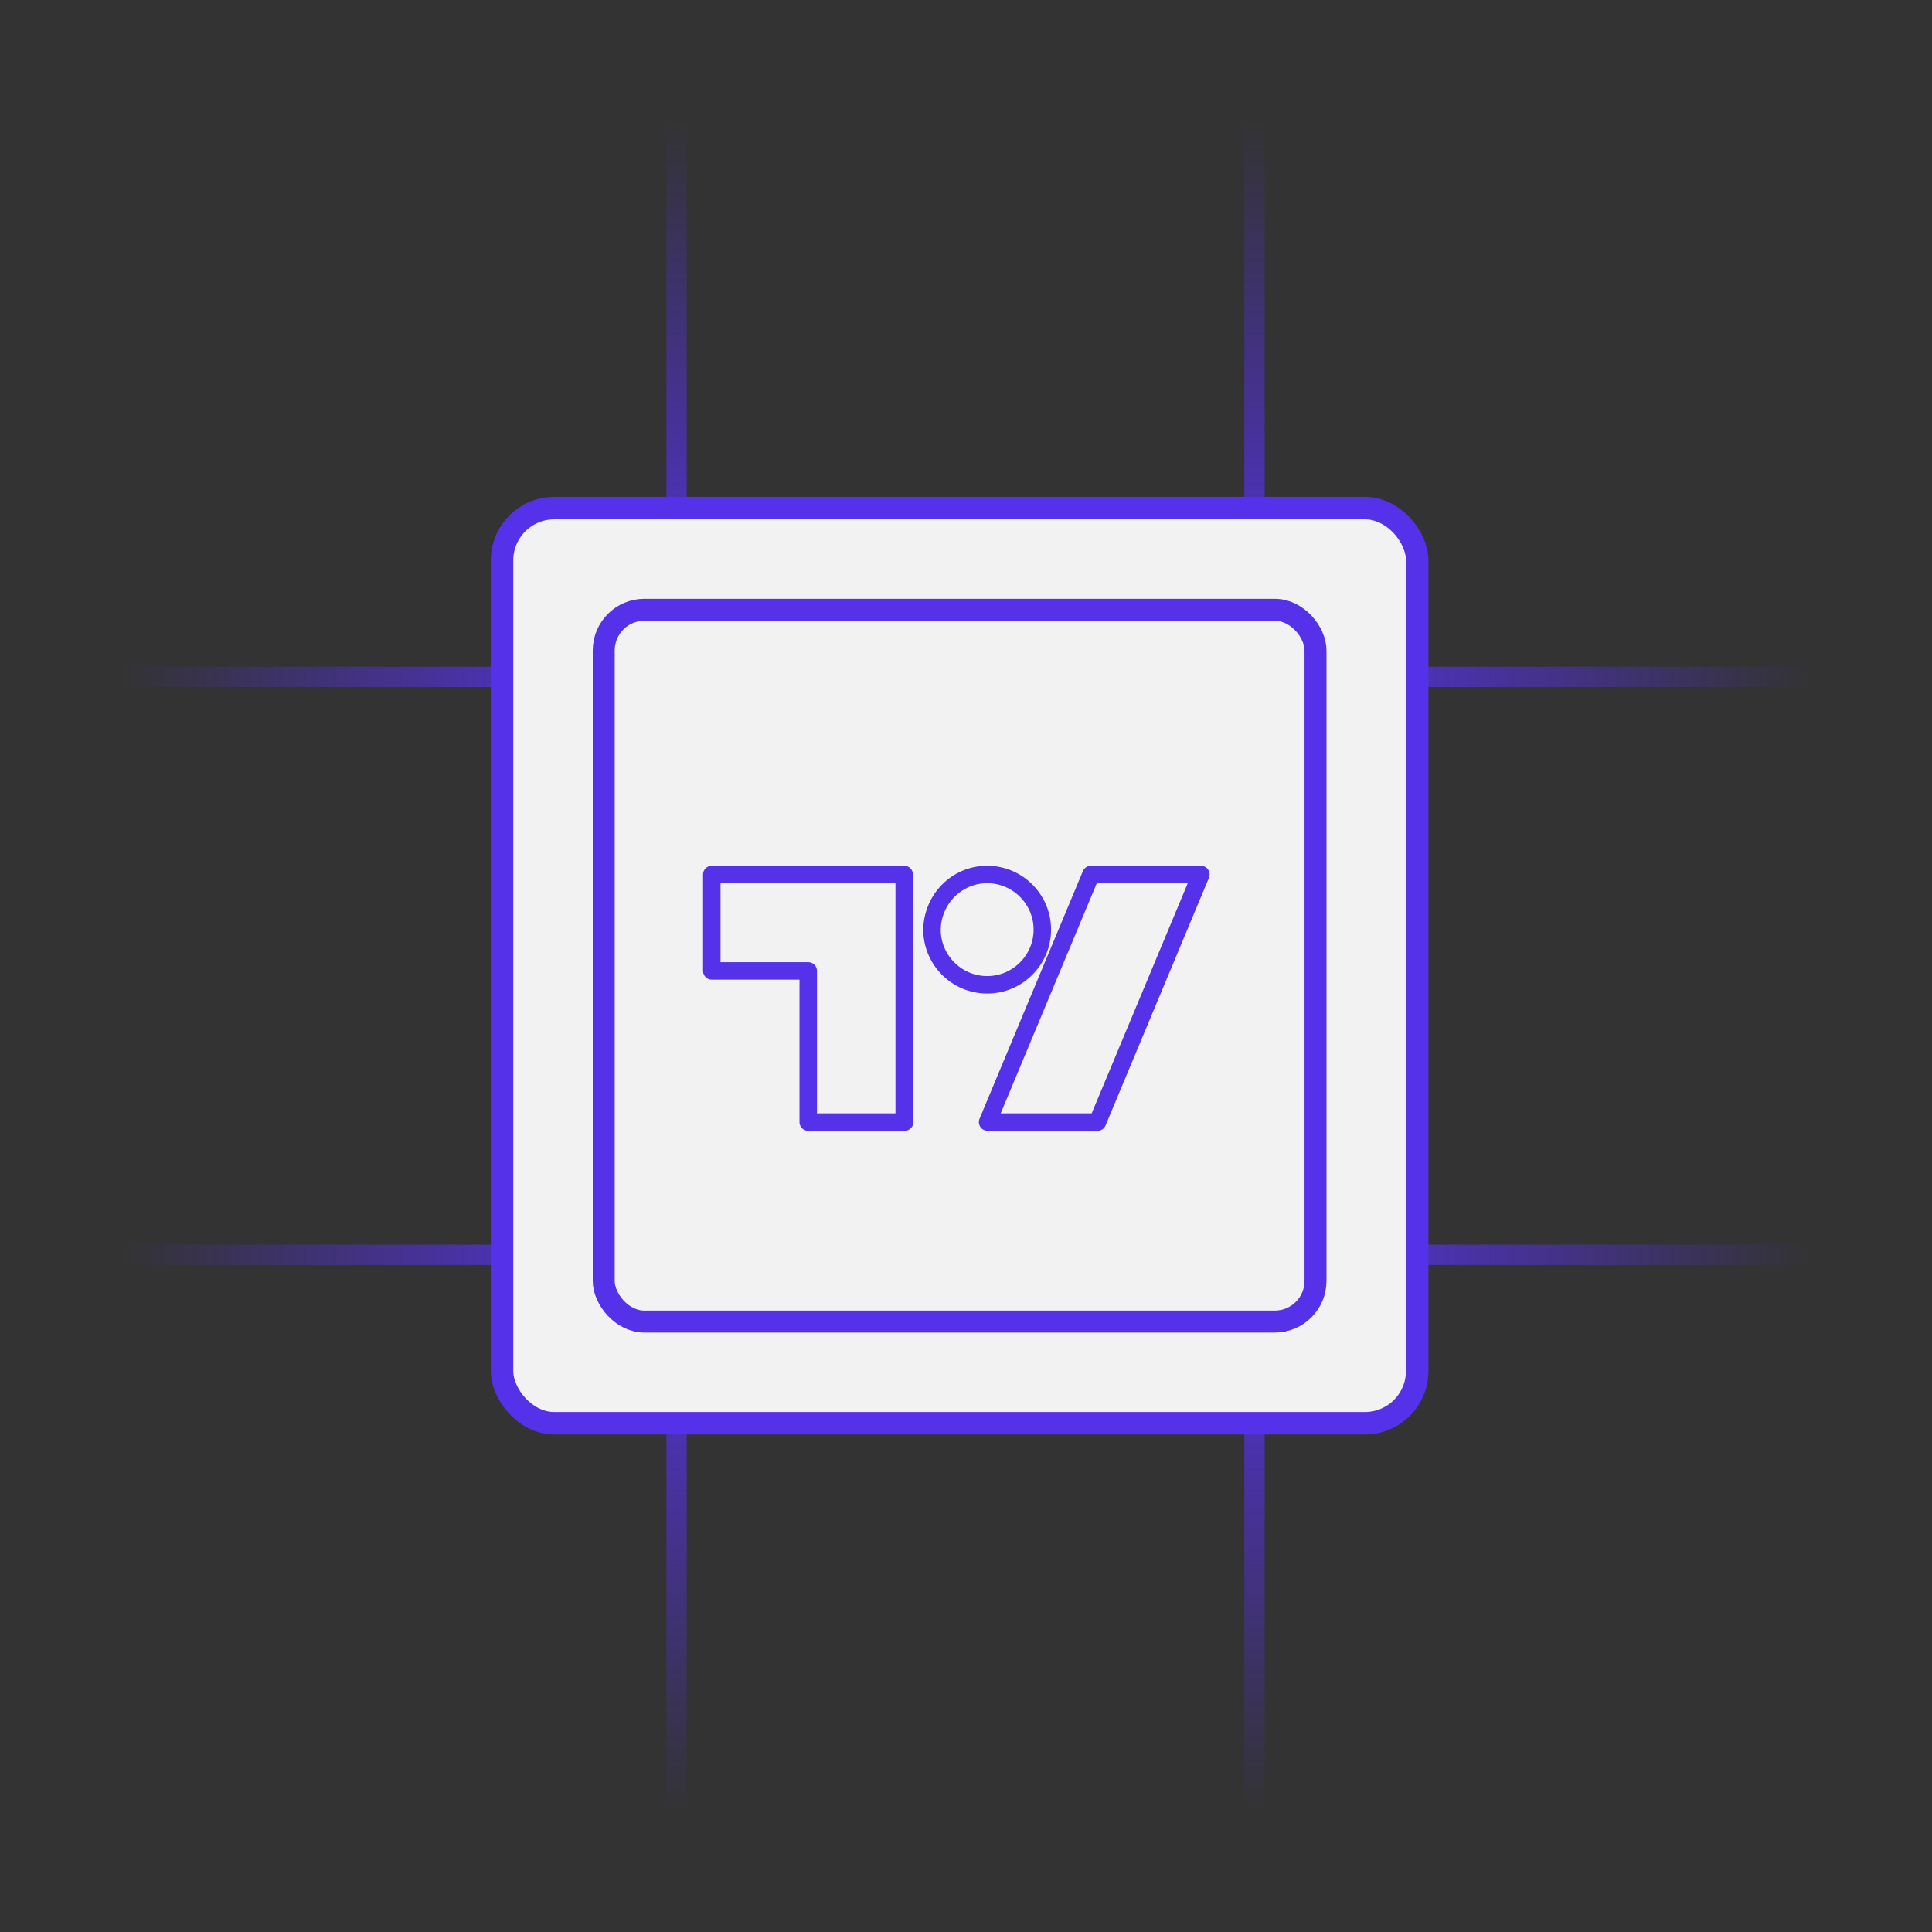
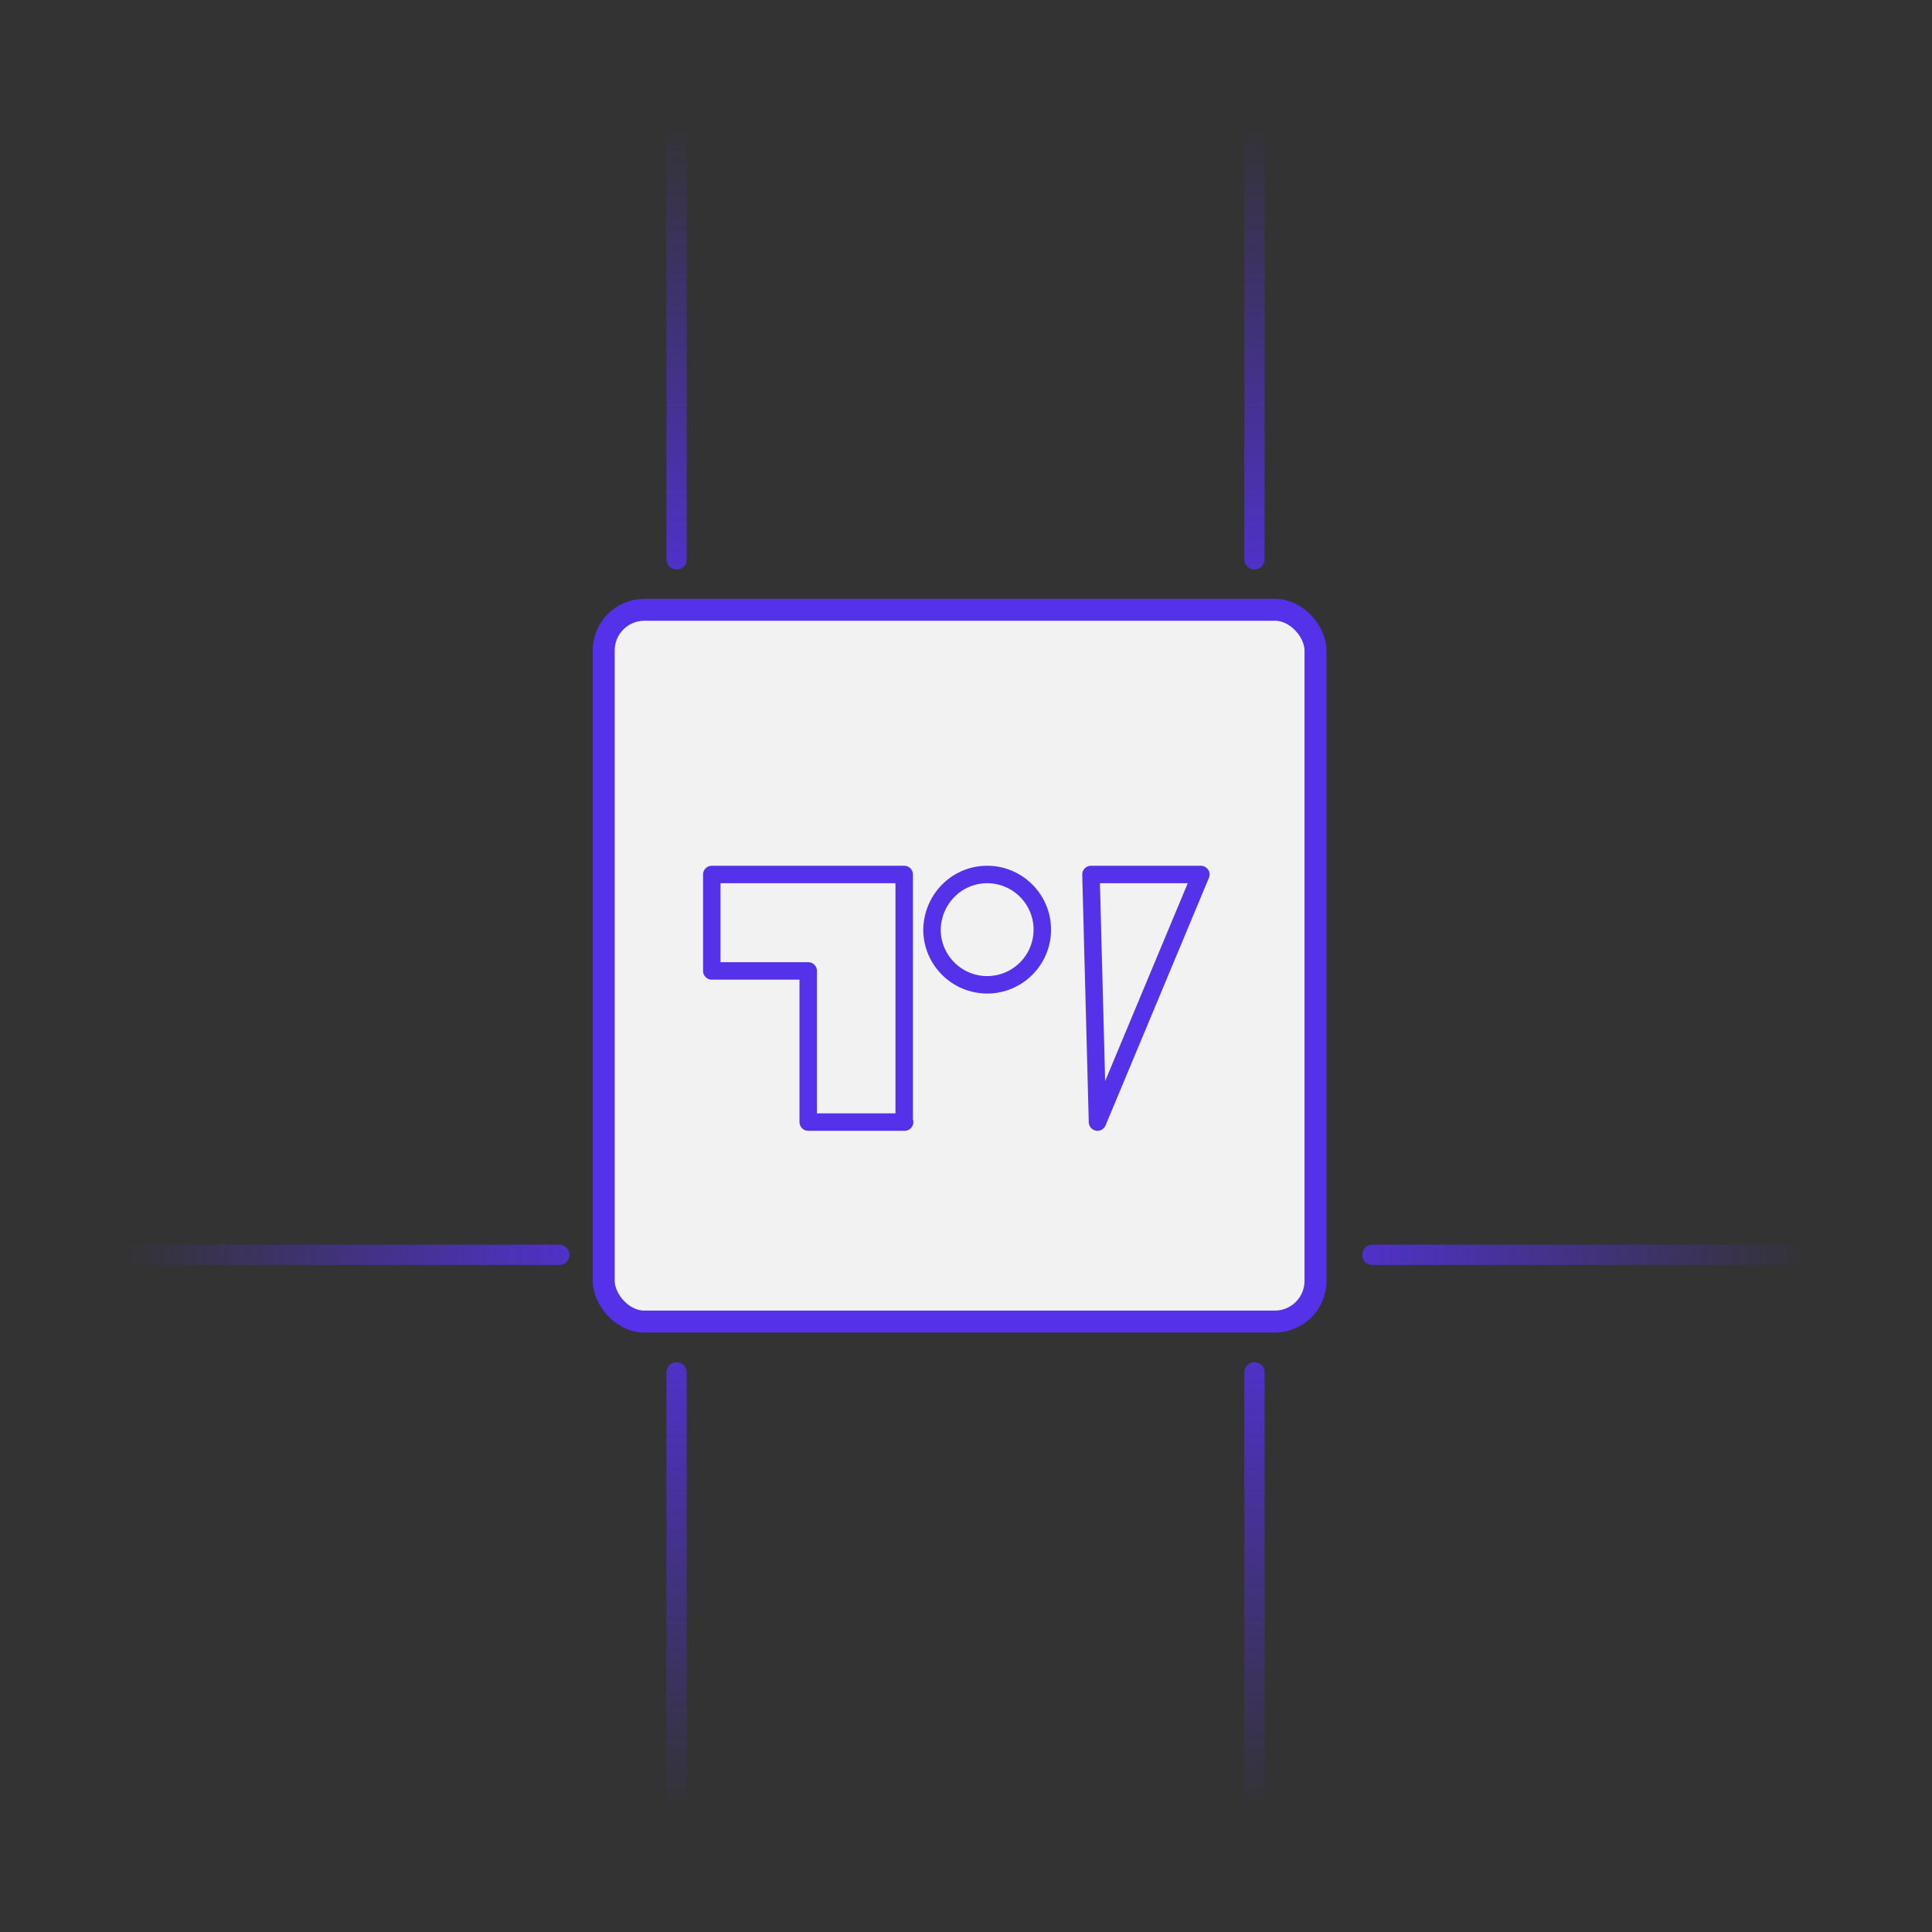
<svg xmlns="http://www.w3.org/2000/svg" width="95" height="95" viewBox="0 0 95 95" fill="none">
  <rect x="0" y="0" width="95" height="95" fill="#333333" stroke="none" />
  <path d="M61.685 27.5L61.685 1" stroke="url(#paint0_linear_1444_12503)" stroke-linecap="round" />
  <path d="M33.268 27.5L33.268 1" stroke="url(#paint1_linear_1444_12503)" stroke-linecap="round" />
  <path d="M33.268 67.484V93.984" stroke="url(#paint2_linear_1444_12503)" stroke-linecap="round" />
  <path d="M61.685 67.484V93.984" stroke="url(#paint3_linear_1444_12503)" stroke-linecap="round" />
  <path d="M67.484 61.701L93.984 61.701" stroke="url(#paint4_linear_1444_12503)" stroke-linecap="round" />
-   <path d="M67.484 33.283L93.984 33.283" stroke="url(#paint5_linear_1444_12503)" stroke-linecap="round" />
-   <path d="M27.5 33.283L1 33.283" stroke="url(#paint6_linear_1444_12503)" stroke-linecap="round" />
  <path d="M27.5 61.701L1 61.701" stroke="url(#paint7_linear_1444_12503)" stroke-linecap="round" />
-   <rect x="24.686" y="24.984" width="45" height="45" rx="2.571" fill="#F2F2F2" stroke="#5631EA" stroke-width="1.105" />
  <rect x="29.686" y="29.984" width="35" height="35" rx="2" fill="#F2F2F2" stroke="#5631EA" stroke-width="1.08" />
-   <path d="M44.483 55.174H39.742V47.742H35V43H44.462V55.174H44.483ZM53.966 55.174H48.562L53.645 43H59.049L53.966 55.174ZM48.541 43C50.036 43 51.253 44.217 51.253 45.712C51.253 47.208 50.036 48.425 48.541 48.425C47.046 48.425 45.828 47.208 45.828 45.712C45.85 44.217 47.046 43 48.541 43Z" stroke="#5631EA" stroke-width="0.859" stroke-linejoin="round" />
+   <path d="M44.483 55.174H39.742V47.742H35V43H44.462V55.174H44.483ZM53.966 55.174L53.645 43H59.049L53.966 55.174ZM48.541 43C50.036 43 51.253 44.217 51.253 45.712C51.253 47.208 50.036 48.425 48.541 48.425C47.046 48.425 45.828 47.208 45.828 45.712C45.85 44.217 47.046 43 48.541 43Z" stroke="#5631EA" stroke-width="0.859" stroke-linejoin="round" />
  <defs>
    <linearGradient id="paint0_linear_1444_12503" x1="61.185" y1="33" x2="61.185" y2="6" gradientUnits="userSpaceOnUse">
      <stop stop-color="#5631EA" />
      <stop offset="1" stop-color="#5631EA" stop-opacity="0" />
    </linearGradient>
    <linearGradient id="paint1_linear_1444_12503" x1="32.768" y1="33" x2="32.768" y2="6" gradientUnits="userSpaceOnUse">
      <stop stop-color="#5631EA" />
      <stop offset="1" stop-color="#5631EA" stop-opacity="0" />
    </linearGradient>
    <linearGradient id="paint2_linear_1444_12503" x1="33.768" y1="61.984" x2="33.768" y2="88.984" gradientUnits="userSpaceOnUse">
      <stop stop-color="#5631EA" />
      <stop offset="1" stop-color="#5631EA" stop-opacity="0" />
    </linearGradient>
    <linearGradient id="paint3_linear_1444_12503" x1="62.185" y1="61.984" x2="62.185" y2="88.984" gradientUnits="userSpaceOnUse">
      <stop stop-color="#5631EA" />
      <stop offset="1" stop-color="#5631EA" stop-opacity="0" />
    </linearGradient>
    <linearGradient id="paint4_linear_1444_12503" x1="61.984" y1="61.201" x2="88.984" y2="61.201" gradientUnits="userSpaceOnUse">
      <stop stop-color="#5631EA" />
      <stop offset="1" stop-color="#5631EA" stop-opacity="0" />
    </linearGradient>
    <linearGradient id="paint5_linear_1444_12503" x1="61.984" y1="32.783" x2="88.984" y2="32.783" gradientUnits="userSpaceOnUse">
      <stop stop-color="#5631EA" />
      <stop offset="1" stop-color="#5631EA" stop-opacity="0" />
    </linearGradient>
    <linearGradient id="paint6_linear_1444_12503" x1="33" y1="33.783" x2="6" y2="33.783" gradientUnits="userSpaceOnUse">
      <stop stop-color="#5631EA" />
      <stop offset="1" stop-color="#5631EA" stop-opacity="0" />
    </linearGradient>
    <linearGradient id="paint7_linear_1444_12503" x1="33" y1="62.201" x2="6" y2="62.201" gradientUnits="userSpaceOnUse">
      <stop stop-color="#5631EA" />
      <stop offset="1" stop-color="#5631EA" stop-opacity="0" />
    </linearGradient>
  </defs>
</svg>